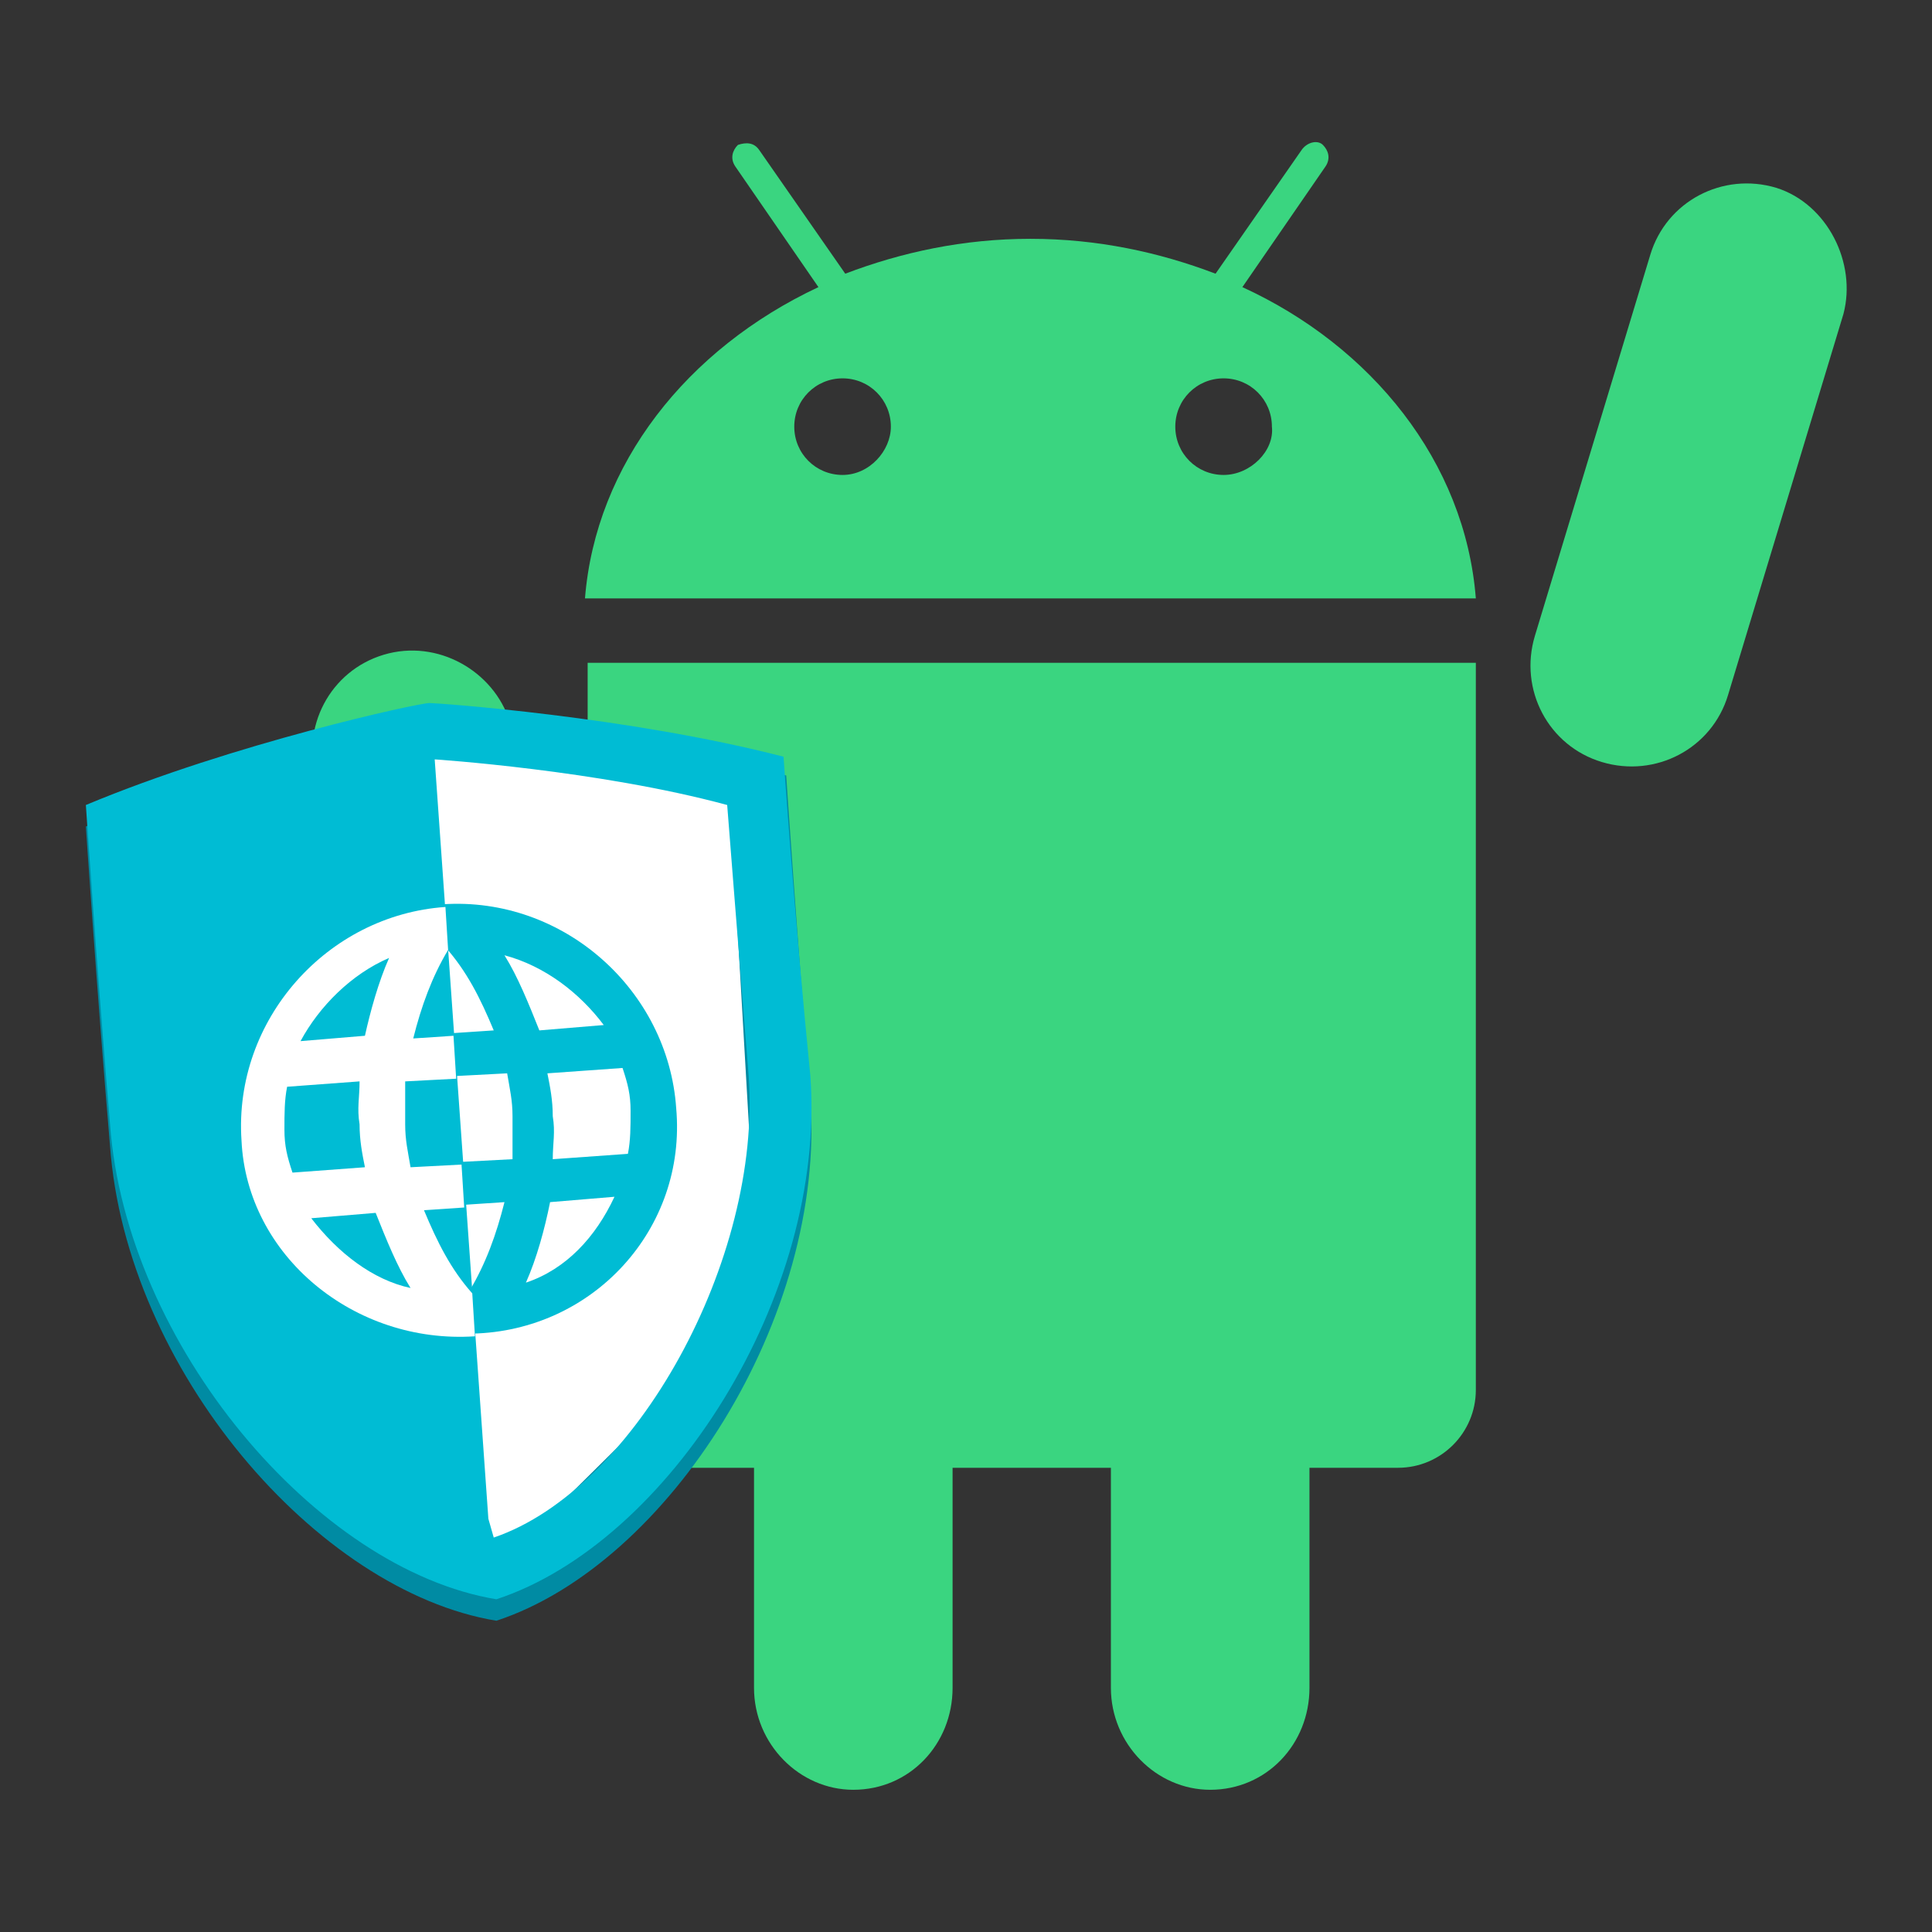
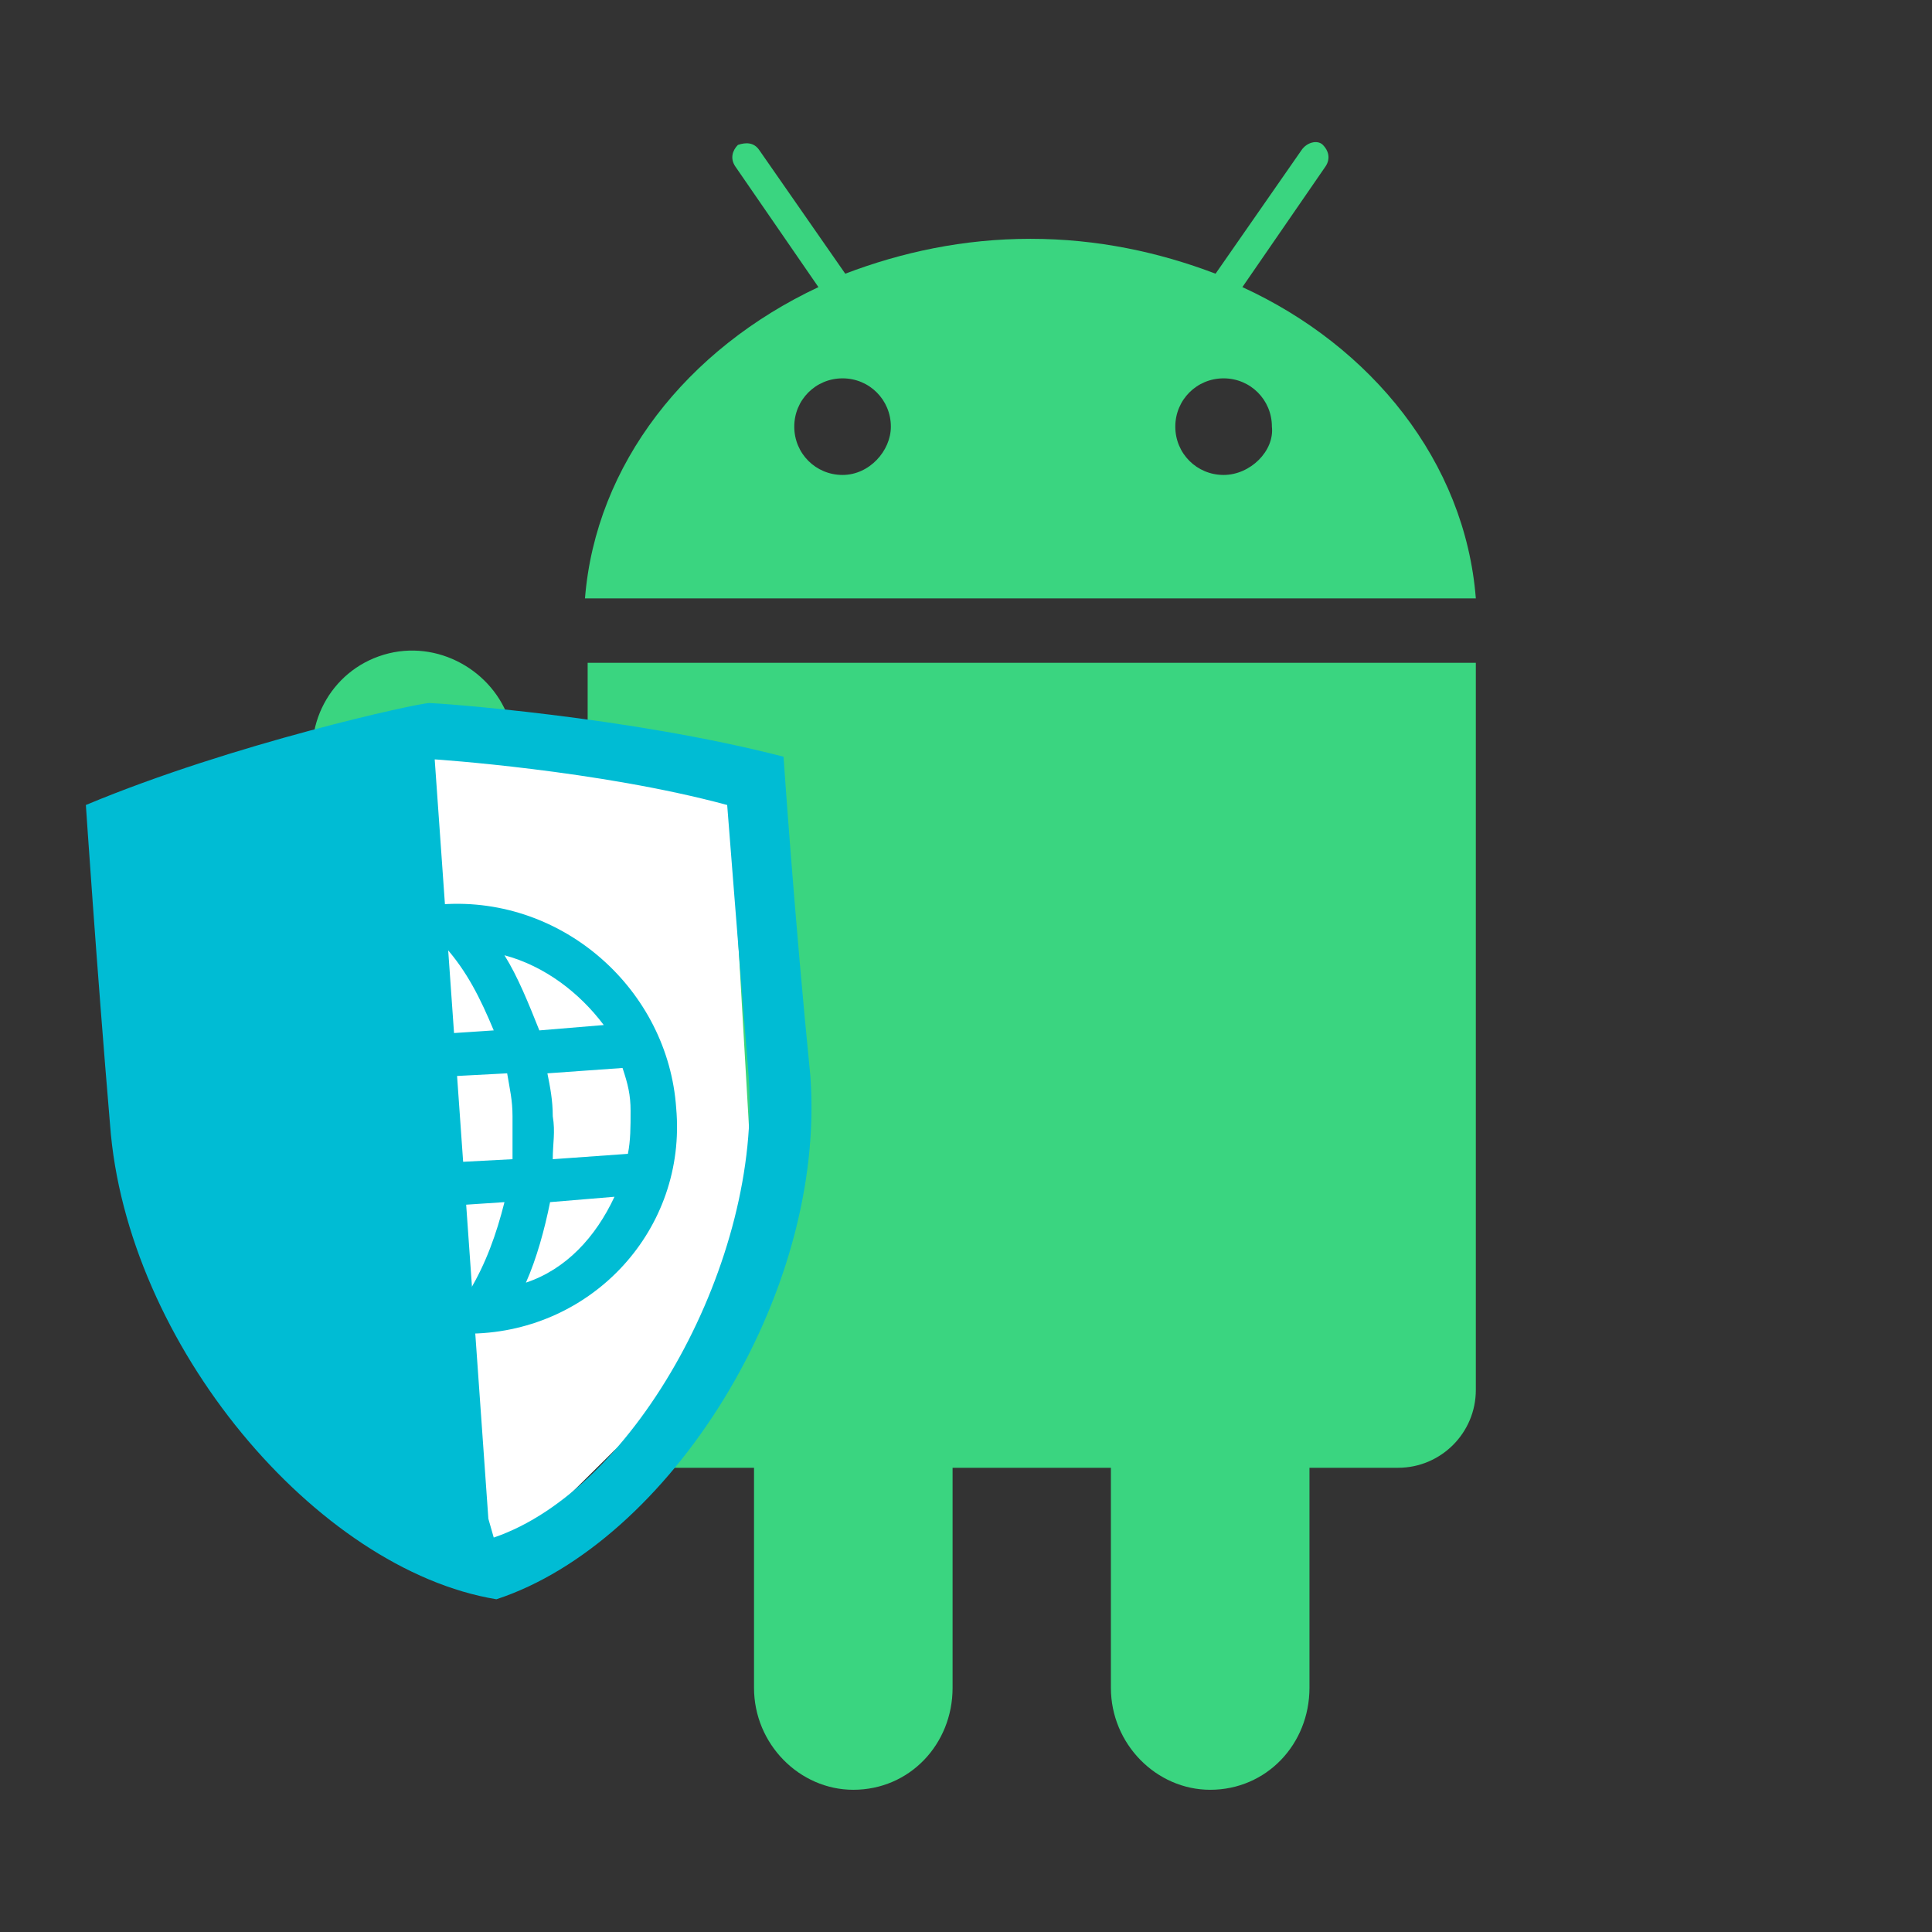
<svg xmlns="http://www.w3.org/2000/svg" version="1.1" id="Layer_1" x="0px" y="0px" width="72px" height="72px" viewBox="0 0 72 72" enable-background="new 0 0 72 72" xml:space="preserve">
  <rect x="0" y="0" width="72" height="72" fill="#333333" stroke="none" />
  <g>
    <g>
      <g>
-         <path fill="#3AD580" d="M66.2,7c-2-0.6-4.1,0.5-4.7,2.5l-4.3,14.2c-0.6,2,0.5,4.1,2.5,4.7c2,0.6,4.1-0.5,4.7-2.5l4.3-14.2     C69.2,9.8,68.1,7.6,66.2,7z" />
-       </g>
+         </g>
      <g>
        <path fill="#3AD580" d="M14.3,24.4c-2,0.6-3.1,2.7-2.5,4.7l4.3,14.2c0.6,2,2.7,3.1,4.7,2.5s3.1-2.7,2.5-4.7L19,26.9     C18.4,25,16.3,23.8,14.3,24.4z" />
      </g>
      <g>
        <path fill-rule="evenodd" clip-rule="evenodd" fill="#3AD580" d="M21.9,24.7v27.1c0,1.6,1.3,2.9,2.9,2.9h3.3v8.2     c0,2.1,1.7,3.8,3.7,3.8c2.1,0,3.7-1.7,3.7-3.8v-8.2h5.9v8.2c0,2.1,1.7,3.8,3.7,3.8c2.1,0,3.7-1.7,3.7-3.8v-8.2h3.3     c1.6,0,2.9-1.3,2.9-2.9V24.7H21.9z" />
      </g>
      <g>
        <path fill-rule="evenodd" clip-rule="evenodd" fill="#3AD580" d="M46.3,10.7l3.1-4.5c0.2-0.3,0.1-0.6-0.1-0.8     c-0.2-0.2-0.6-0.1-0.8,0.2l-3.2,4.6c-2.1-0.8-4.4-1.3-6.9-1.3s-4.8,0.5-6.9,1.3l-3.2-4.6c-0.2-0.3-0.5-0.3-0.8-0.2     c-0.2,0.2-0.3,0.5-0.1,0.8l3.1,4.5c-4.9,2.3-8.3,6.6-8.7,11.6H55C54.6,17.2,51.1,12.9,46.3,10.7z M31.4,17.7     c-1,0-1.8-0.8-1.8-1.8s0.8-1.8,1.8-1.8c1,0,1.8,0.8,1.8,1.8C33.2,16.8,32.4,17.7,31.4,17.7z M45.6,17.7c-1,0-1.8-0.8-1.8-1.8     s0.8-1.8,1.8-1.8s1.8,0.8,1.8,1.8C47.5,16.8,46.6,17.7,45.6,17.7z" />
      </g>
    </g>
  </g>
  <g id="Ebene_2_00000165953847724094541620000012240534402848857016_">
    <g id="Ebene_3">
-       <path id="XMLID_16_" fill="#008BA3" d="M18.2,57.3l-2-27.6c0,0,6.2,0,10.9,1.2c0,0,0.3,4.9,0.6,9.8c0.5,6.8-4.2,14.6-9.6,16.3     M29.3,28.9c-5.7-1.5-12.8-1.5-13.2-1.5c-0.4,0-7.4,1.1-12.9,3.4c0,0,0.4,6,0.9,11.9c0.6,8.3,7.7,16.6,14.4,17.7    c6.4-2.1,12.3-11.3,11.7-19.5C29.7,34.9,29.3,28.9,29.3,28.9" />
      <polygon id="XMLID_15_" fill="#FFFFFF" points="28.3,48.7 17.9,59 15.9,28 27.2,29.7   " />
    </g>
    <g id="Ebene_2_1_">
      <path id="XMLID_12_" fill="#00BCD4" d="M18.2,56.6l-2-28.3c0,0,6.1,0.4,10.9,1.7c0,0,0.4,5.1,0.8,10.1c0.5,6.8-4.2,15.4-9.5,17.2     M29.2,28.2c-5.8-1.5-12.9-2-13.2-2c-0.4,0-7.3,1.5-12.8,3.8c0,0,0.4,6,0.9,11.9c0.6,8.2,7.7,16.6,14.4,17.7    c6.4-2.1,12.3-11.3,11.7-19.5C29.6,34.1,29.2,28.2,29.2,28.2" />
    </g>
    <g id="Ebene_1_2_">
      <path id="XMLID_7_" fill="#00BCD4" d="M25.2,41.3c-0.3-4.4-4.2-7.9-8.7-7.6l0.1,1.6c0.8,0.9,1.3,1.9,1.8,3.1l-1.5,0.1l0.1,1.6    l1.9-0.1c0.1,0.6,0.2,1,0.2,1.6s0,1.1,0,1.6l-1.9,0.1l0.1,1.6l1.5-0.1c-0.3,1.2-0.7,2.3-1.3,3.3l0.1,1.6    C22.1,49.6,25.6,45.8,25.2,41.3z M23.2,39.8c0.2,0.6,0.3,1,0.3,1.6s0,1.1-0.1,1.6l-2.8,0.2c0-0.6,0.1-1,0-1.6    c0-0.6-0.1-1.1-0.2-1.6L23.2,39.8L23.2,39.8z M22.5,38.2l-2.4,0.2c-0.4-1-0.8-2-1.3-2.8C20.3,36,21.6,37,22.5,38.2z M19.6,47.8    c0.4-0.9,0.7-2,0.9-3l2.4-0.2C22.2,46.1,21.1,47.3,19.6,47.8z" />
-       <path id="XMLID_2_" fill="#FFFFFF" d="M17.7,49.8l-0.1-1.6c-0.8-0.9-1.3-1.9-1.8-3.1l1.5-0.1l-0.1-1.6l-1.9,0.1    c-0.1-0.6-0.2-1-0.2-1.6s0-1.1,0-1.6l1.9-0.1l-0.1-1.6l-1.5,0.1c0.3-1.2,0.7-2.3,1.3-3.3l-0.1-1.6c-4.4,0.3-7.9,4.2-7.6,8.7    C9.2,46.8,13.2,50.1,17.7,49.8z M13.4,40.3c0,0.6-0.1,1,0,1.6c0,0.6,0.1,1.1,0.2,1.6l-2.7,0.2c-0.2-0.6-0.3-1-0.3-1.6    c0-0.6,0-1.1,0.1-1.6L13.4,40.3L13.4,40.3z M14.5,35.7c-0.4,0.9-0.7,2-0.9,2.9l-2.4,0.2C11.9,37.5,13.1,36.3,14.5,35.7z     M11.6,45.4l2.4-0.2c0.4,1,0.8,2,1.3,2.8C13.9,47.7,12.6,46.7,11.6,45.4z" />
    </g>
  </g>
</svg>